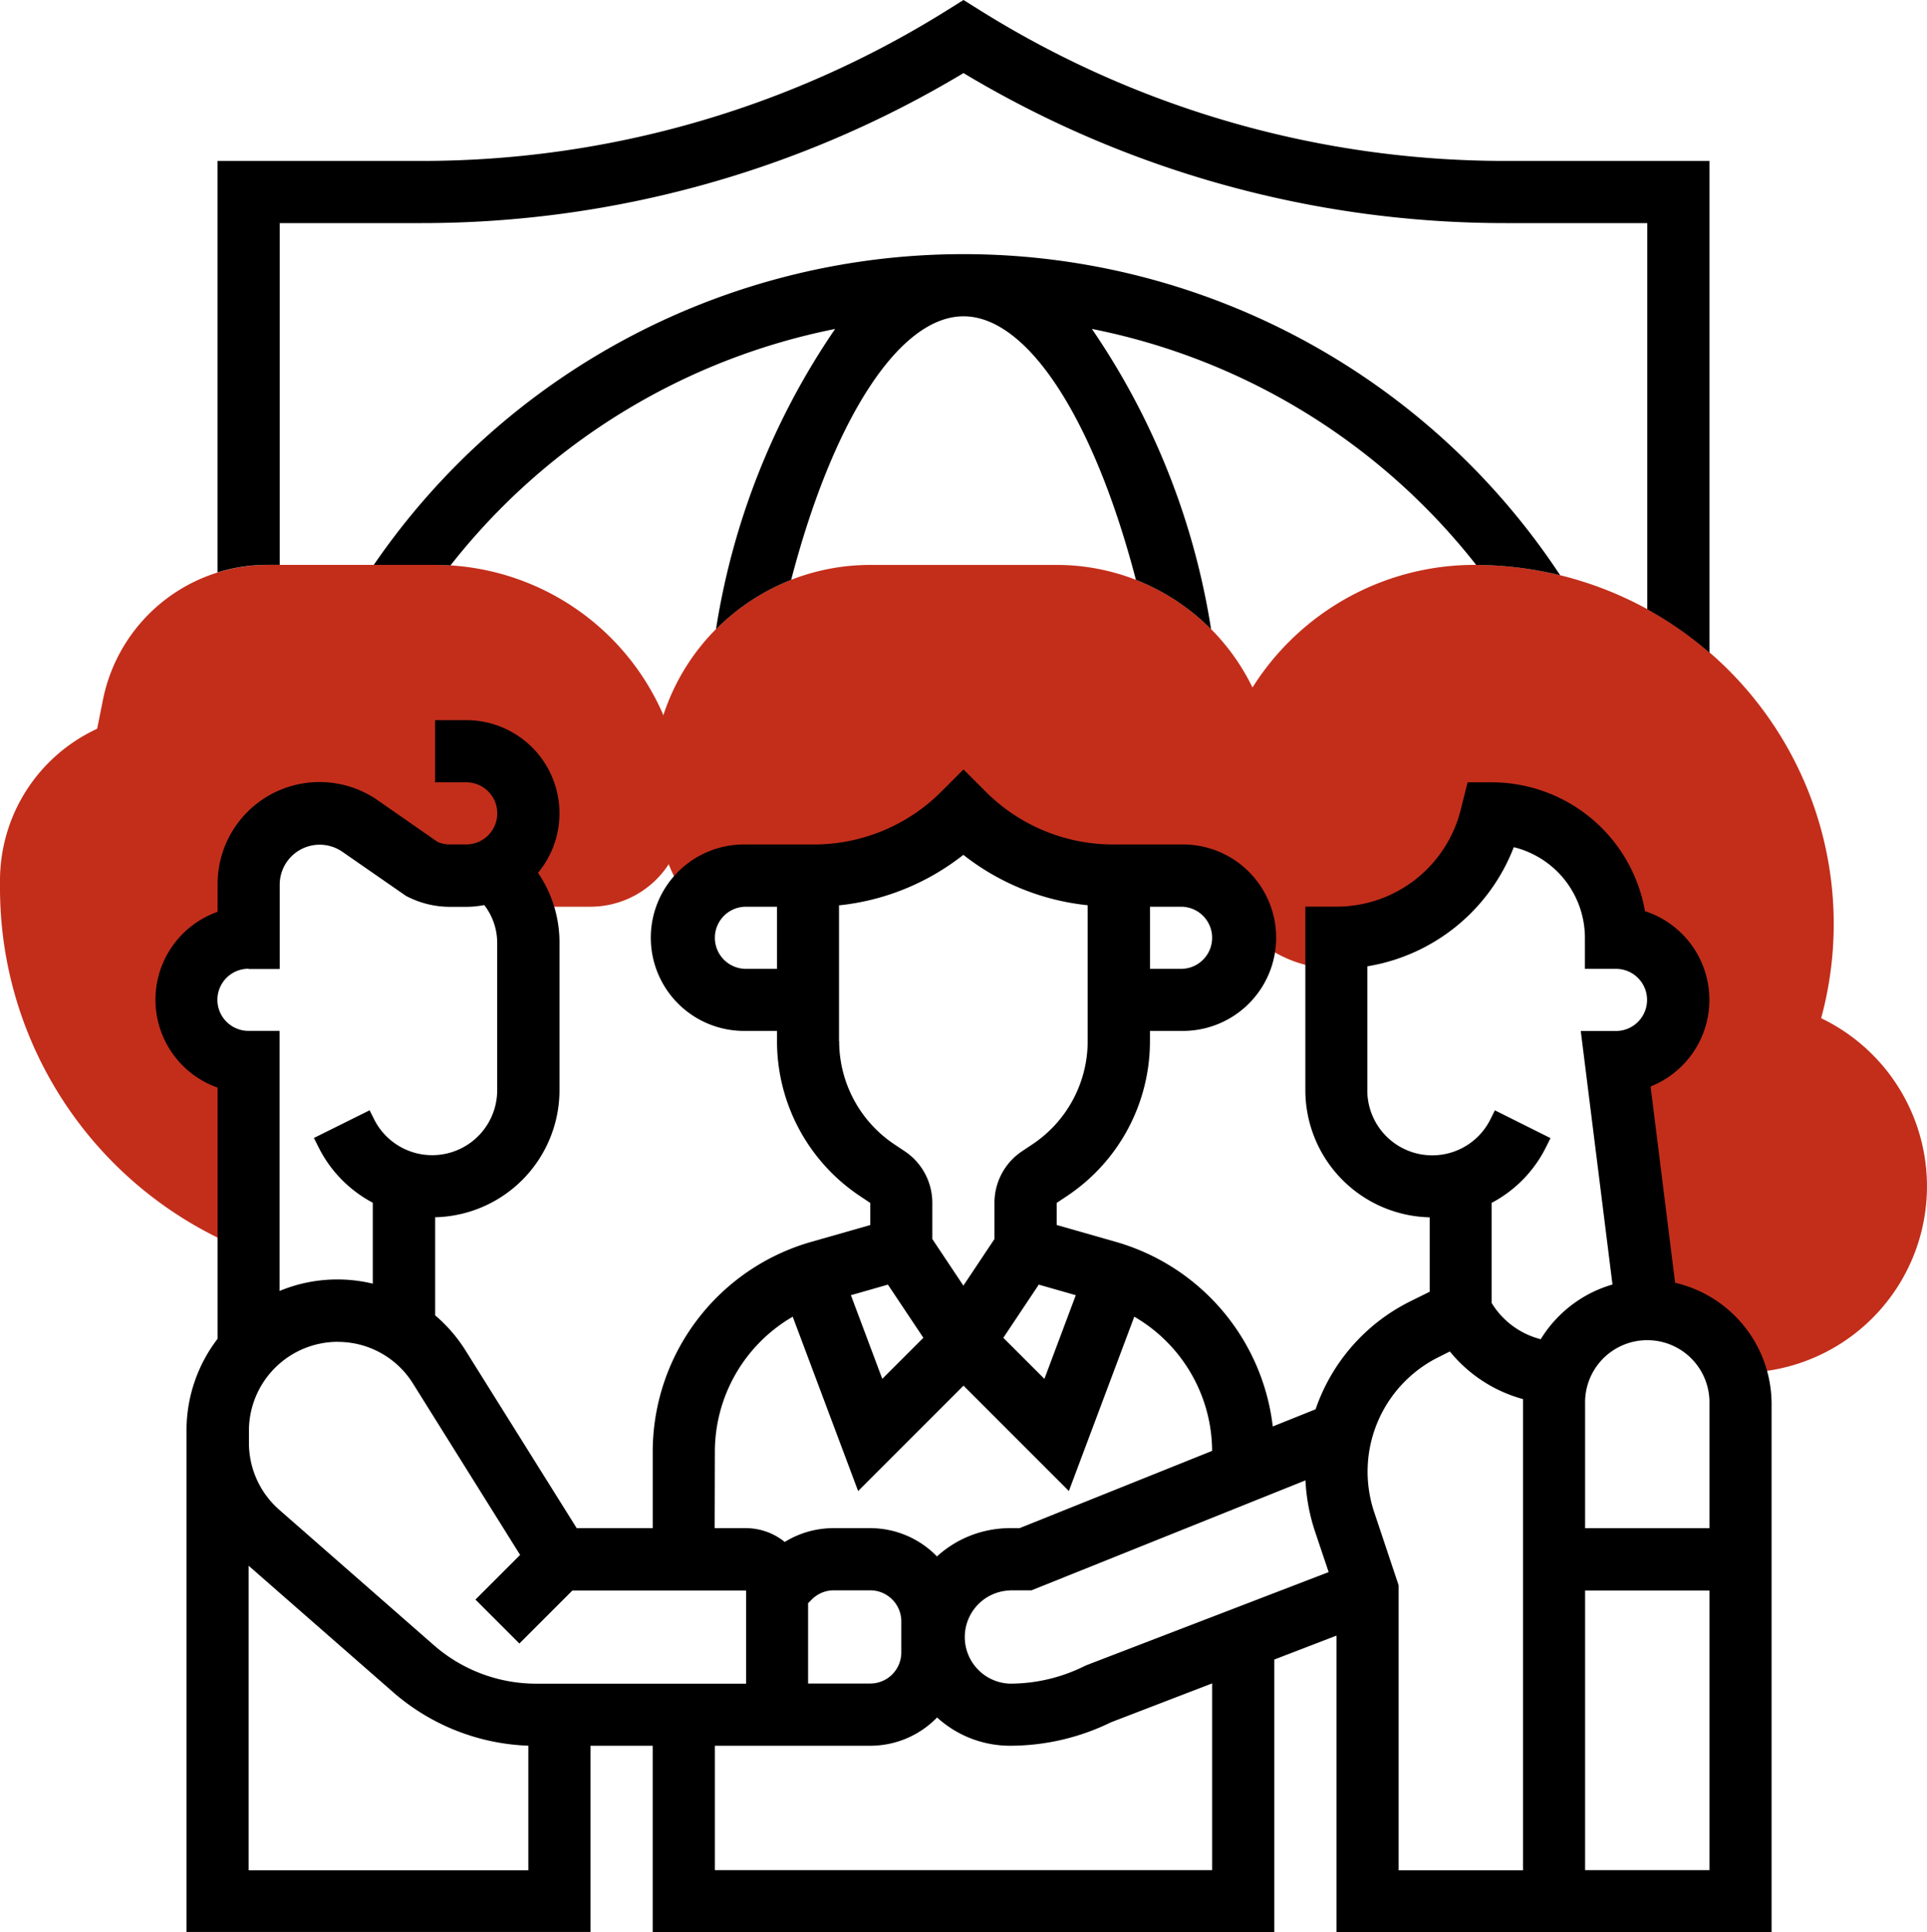
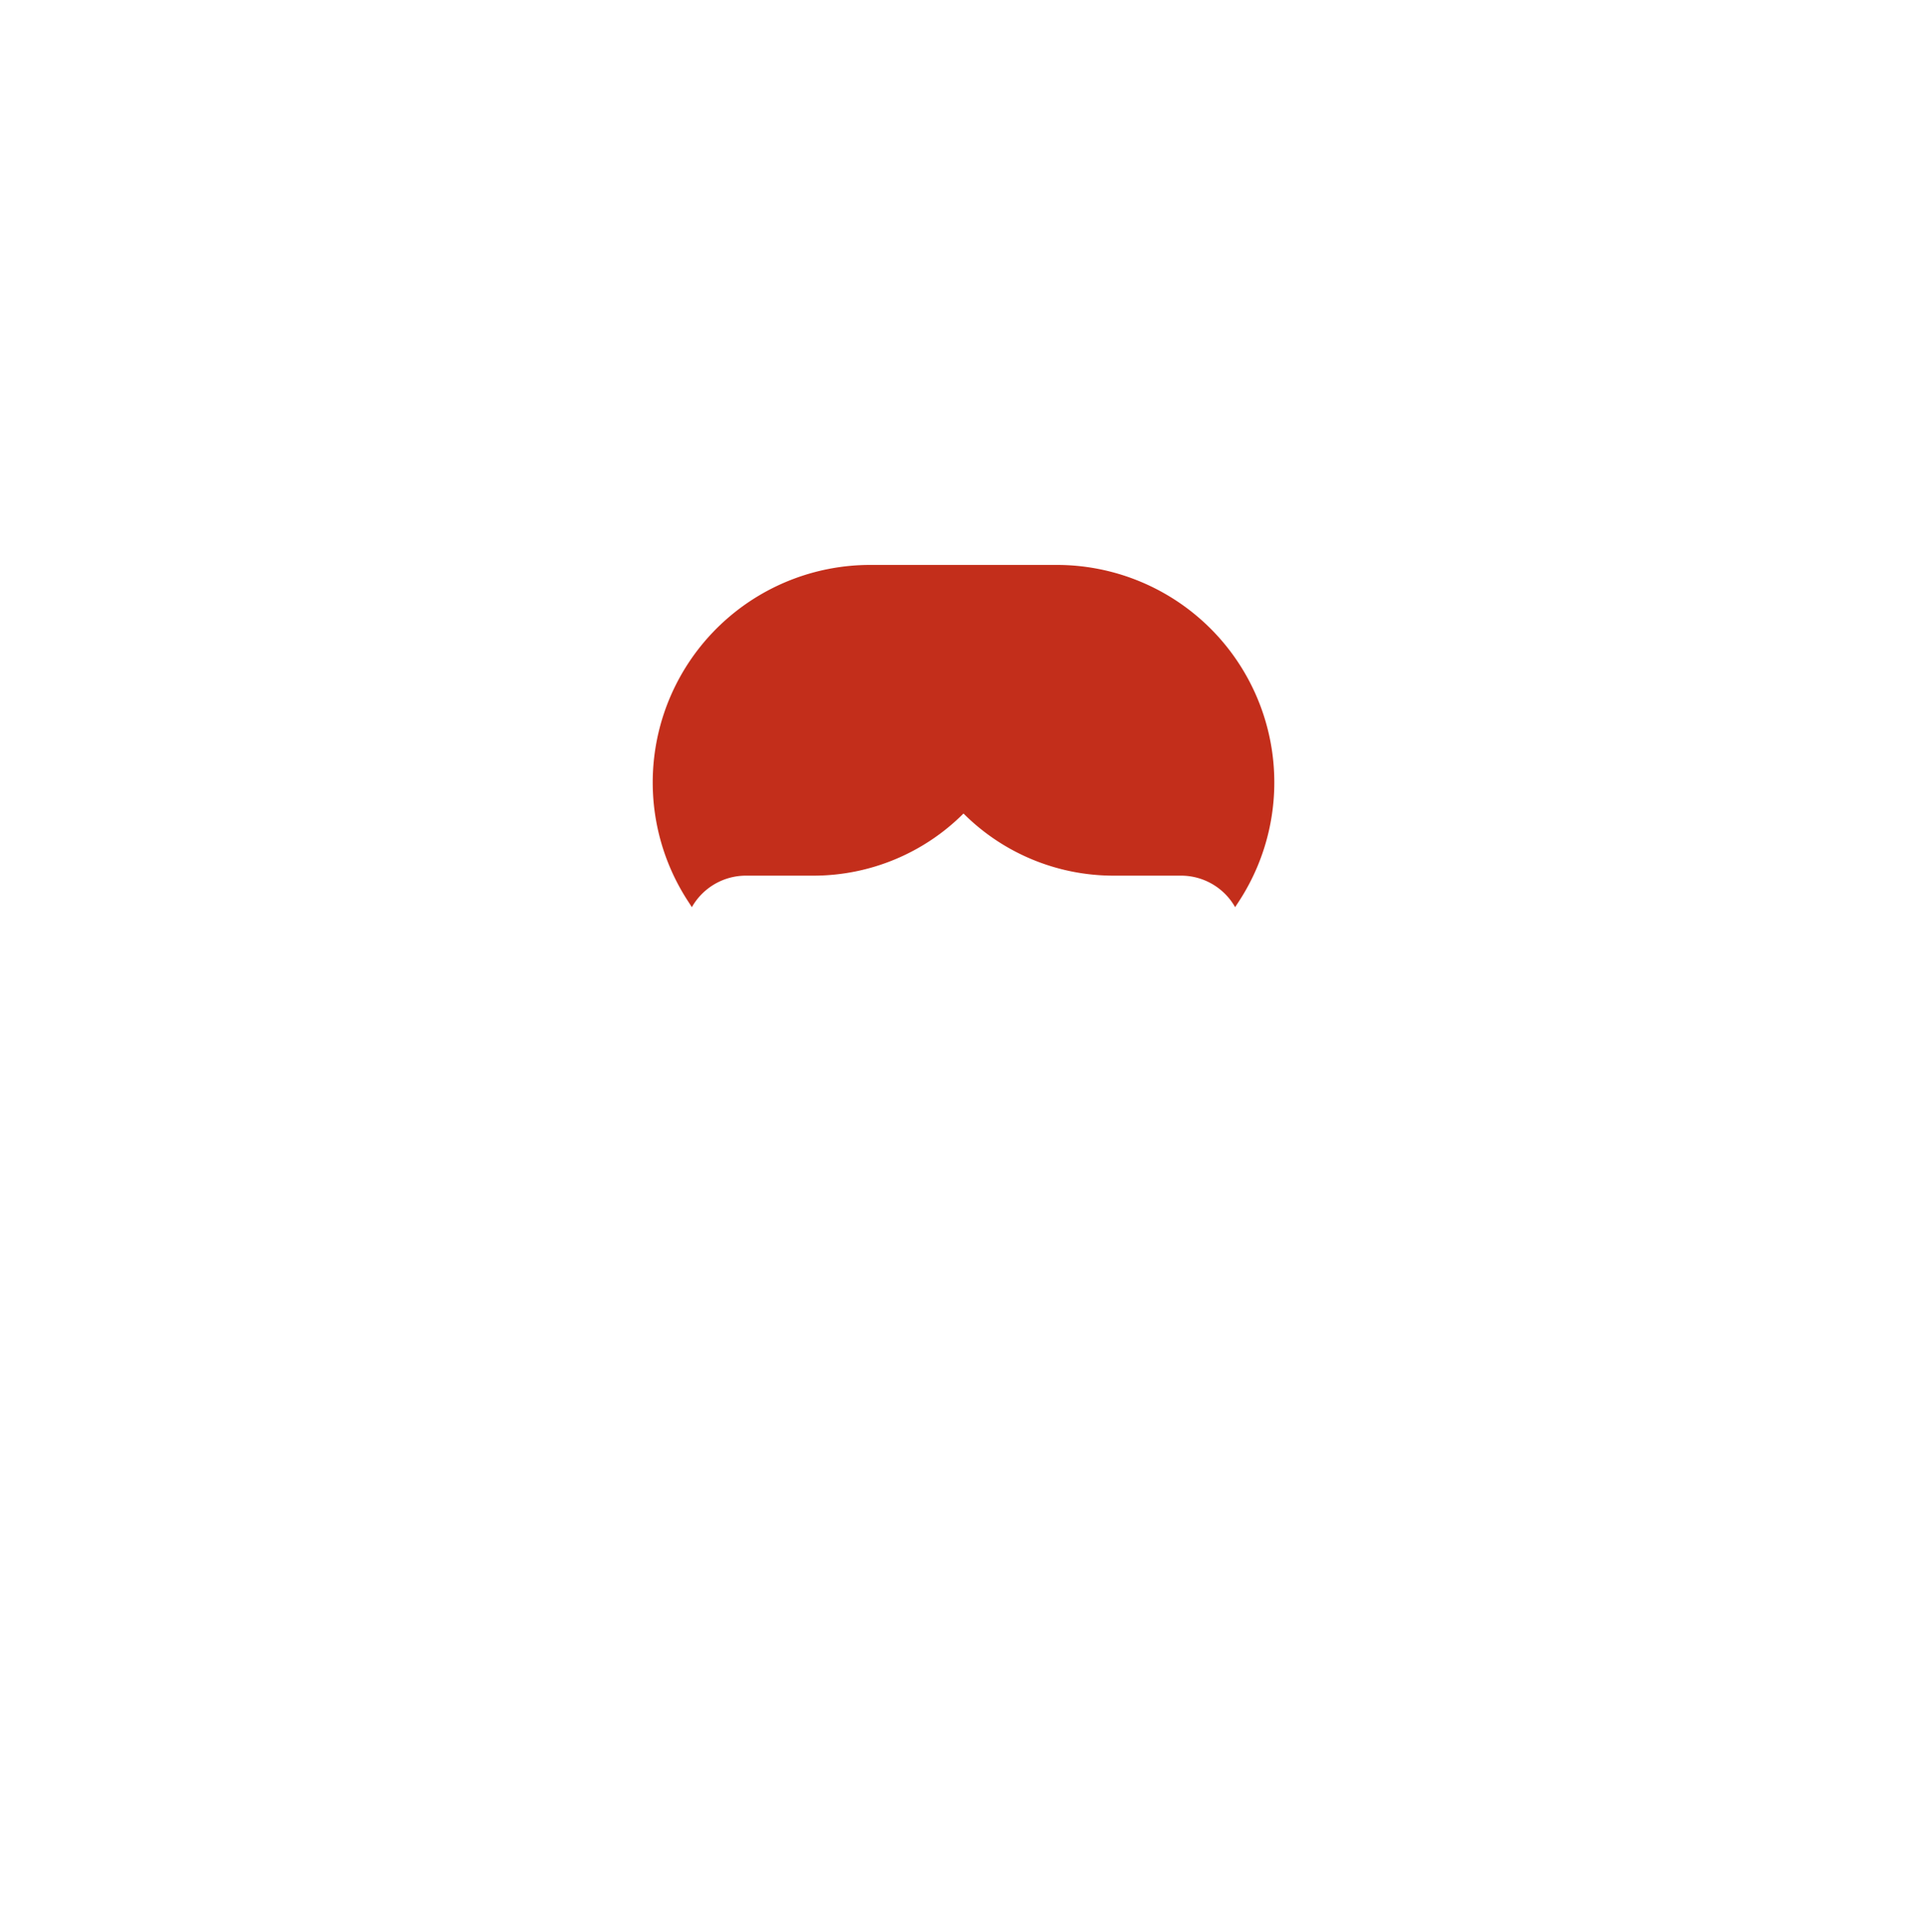
<svg xmlns="http://www.w3.org/2000/svg" width="51.036" height="51.184" viewBox="0 0 51.036 51.184">
  <g data-name="Group 26561">
    <g data-name="Group 26560">
-       <path data-name="Path 13774" d="M11.524 145.434H7.076A4.447 4.447 0 0 0 2.728 149l-.155.775A4.428 4.428 0 0 0 0 153.8v.183a10.319 10.319 0 0 0 6.261 9.5l.324.139V158.6a1.646 1.646 0 0 1 0-3.293V153.9a1.881 1.881 0 0 1 2.953-1.545l1.638 1.137a1.646 1.646 0 0 0 .736.174h.435a1.64 1.64 0 0 0 .706-.159 2.473 2.473 0 0 1 .747.982h1.84a2.472 2.472 0 0 0 2.469-2.469 6.593 6.593 0 0 0-6.585-6.586z" transform="translate(0 -130.47)" style="fill:#c32e1b" />
-     </g>
+       </g>
  </g>
  <g data-name="Group 26563">
    <g data-name="Group 26562">
-       <path data-name="Path 13775" d="M328.129 157.444a9.512 9.512 0 0 0-9.185-12.01 6.952 6.952 0 0 0-6.944 6.944v.464a3.3 3.3 0 0 0 3.293 3.293v-.823a4.217 4.217 0 0 0 4.091-3.194l.025-.1a3.293 3.293 0 0 1 3.293 3.293 1.646 1.646 0 1 1 0 3.293l.823 6.585a2.47 2.47 0 0 1 2.328 1.646h.141a4.939 4.939 0 0 0 2.136-9.392z" transform="translate(-279.897 -130.47)" style="fill:#c32e1b" />
-     </g>
+       </g>
  </g>
  <g data-name="Group 26564">
    <path data-name="Path 13776" d="M169.038 154.5a1.645 1.645 0 0 1 1.431-.835h1.788a5.621 5.621 0 0 0 3.975-1.646 5.621 5.621 0 0 0 3.975 1.646h1.788a1.645 1.645 0 0 1 1.431.835l.1-.153a5.762 5.762 0 0 0-4.824-8.913h-4.939a5.762 5.762 0 0 0-4.824 8.913z" transform="translate(-150.714 -130.469)" style="fill:#c32e1b" />
  </g>
  <g data-name="Group 26565">
-     <path data-name="Path 13777" d="m44.365 33.981-.65-5.2a2.47 2.47 0 0 0-.148-4.644 4.123 4.123 0 0 0-4.056-3.413h-.642l-.181.722a3.389 3.389 0 0 1-3.293 2.571h-.823v4.865a3.37 3.37 0 0 0 3.293 3.365v1.971l-.5.248a5 5 0 0 0-2.522 2.866l-1.134.455a5.79 5.79 0 0 0-4.14-4.885l-1.583-.452v-.585l.27-.18a4.928 4.928 0 0 0 2.2-4.109v-.267h.823a2.47 2.47 0 1 0 0-4.939h-1.787a4.766 4.766 0 0 1-3.392-1.405l-.582-.582-.582.582a4.766 4.766 0 0 1-3.392 1.405h-1.788a2.47 2.47 0 1 0 0 4.939h.823v.267a4.929 4.929 0 0 0 2.2 4.11l.27.18v.585l-1.583.452a5.786 5.786 0 0 0-4.179 5.54v2.037h-2.014l-2.94-4.7a4.026 4.026 0 0 0-.808-.936v-2.599a3.37 3.37 0 0 0 3.293-3.365v-3.908a3.275 3.275 0 0 0-.569-1.851 2.468 2.468 0 0 0-1.9-4.044h-.825v1.646h.823a.823.823 0 1 1 0 1.646h-.433a.826.826 0 0 1-.324-.066l-1.581-1.1a2.7 2.7 0 0 0-4.246 2.221v.73a2.47 2.47 0 0 0 0 4.657v6.654a3.979 3.979 0 0 0-.823 2.427v13.286h10.7v-4.933h1.646v4.939H33.75v-7.223l1.646-.633v7.856H46.92V37.19a3.3 3.3 0 0 0-2.555-3.209zM31.28 24.019a.823.823 0 1 1 0 1.646h-.823v-1.646zm-11.524 1.646a.823.823 0 1 1 0-1.646h.823v1.646zm25.518 11.524v3.293h-3.293v-3.293a1.647 1.647 0 1 1 3.293 0zm-9.06-8.306v-3.285a5.031 5.031 0 0 0 3.878-3.156 2.474 2.474 0 0 1 1.884 2.4v.823h.823a.823.823 0 1 1 0 1.646h-.933l.84 6.716a3.307 3.307 0 0 0-1.9 1.449 2.139 2.139 0 0 1-1.3-.96v-2.652a3.357 3.357 0 0 0 1.439-1.475l.12-.24-1.473-.736-.12.24a1.72 1.72 0 0 1-3.259-.77zm-9.466 13.245h.571l7.256-2.913a5.028 5.028 0 0 0 .252 1.352l.362 1.078-6.393 2.458-.073.032a4.43 4.43 0 0 1-1.971.465 1.235 1.235 0 0 1 0-2.469zm1.744-7.818-.831 2.216-1.088-1.088.939-1.408zm-6.271-6.732v-3.595a6.38 6.38 0 0 0 3.293-1.338 6.381 6.381 0 0 0 3.293 1.335v3.595a3.286 3.286 0 0 1-1.466 2.74l-.27.18a1.643 1.643 0 0 0-.733 1.37v.957l-.823 1.235-.823-1.235v-.957a1.643 1.643 0 0 0-.733-1.37l-.27-.18a3.286 3.286 0 0 1-1.464-2.737zm1.295 6.452.939 1.408-1.088 1.088-.831-2.216zm-4.583 4.415a4.137 4.137 0 0 1 2.062-3.565l1.732 4.618 2.791-2.792 2.791 2.791 1.732-4.618a4.137 4.137 0 0 1 2.062 3.555l-5.1 2.047h-.253a2.87 2.87 0 0 0-1.935.749 2.461 2.461 0 0 0-1.769-.749h-.962a2.453 2.453 0 0 0-1.3.366 1.638 1.638 0 0 0-1.033-.366h-.823zm2.469 4.024.1-.1a.817.817 0 0 1 .582-.241h.964a.824.824 0 0 1 .823.823v.823a.824.824 0 0 1-.823.823h-1.646zm-14.817-16.8h.823v-2.235a1.058 1.058 0 0 1 1.661-.869l1.687 1.17.053.026a2.483 2.483 0 0 0 1.1.261h.435a2.467 2.467 0 0 0 .481-.047 1.636 1.636 0 0 1 .343 1v3.908a1.721 1.721 0 0 1-3.259.769l-.12-.24-1.475.733.12.24a3.356 3.356 0 0 0 1.439 1.475v2.144a4.036 4.036 0 0 0-.938-.111 3.98 3.98 0 0 0-1.531.305v-6.89h-.823a.823.823 0 1 1 0-1.646zm2.355 9.878a2.341 2.341 0 0 1 2 1.107l2.835 4.536-1.183 1.183 1.164 1.164 1.405-1.405h4.6v2.469h-5.558a4.115 4.115 0 0 1-2.71-1.018l-4.1-3.591a2.355 2.355 0 0 1-.8-1.772v-.319a2.357 2.357 0 0 1 2.347-2.356zM6.585 49.541v-8.064l3.823 3.346a5.759 5.759 0 0 0 3.585 1.421v3.3H6.585zm25.518 0h-13.17v-3.296h4.116a2.462 2.462 0 0 0 1.769-.749 2.87 2.87 0 0 0 1.935.749 6.085 6.085 0 0 0 2.67-.621l2.68-1.031zm4.29-9.49a3.387 3.387 0 0 1 1.706-4.1l.3-.15a3.774 3.774 0 0 0 1.937 1.261V49.545h-3.294v-7.55zm8.881 9.49h-3.293v-7.408h3.293z" />
-     <path data-name="Path 13778" d="M7.408 14.964V5.91h3.754a27.87 27.87 0 0 0 14.356-3.974A27.87 27.87 0 0 0 39.869 5.91h3.759v10.231a9.558 9.558 0 0 1 1.646 1.148V4.263h-5.4a26.226 26.226 0 0 1-13.92-3.99L25.518 0l-.436.273a26.226 26.226 0 0 1-13.92 3.99h-5.4v10.9a4.4 4.4 0 0 1 1.314-.2h.332z" />
-     <path data-name="Path 13779" d="M39.096 14.965a9.505 9.505 0 0 1 2.225.274A18.932 18.932 0 0 0 9.9 14.964h1.625c.137 0 .272.006.406.014a17.228 17.228 0 0 1 10.187-6.264 19.389 19.389 0 0 0-3.155 7.954 5.78 5.78 0 0 1 1.991-1.308c1.107-4.245 2.859-6.981 4.565-6.981s3.458 2.736 4.565 6.981a5.777 5.777 0 0 1 1.991 1.308 19.382 19.382 0 0 0-3.157-7.955 17.185 17.185 0 0 1 10.178 6.252z" />
-   </g>
+     </g>
</svg>